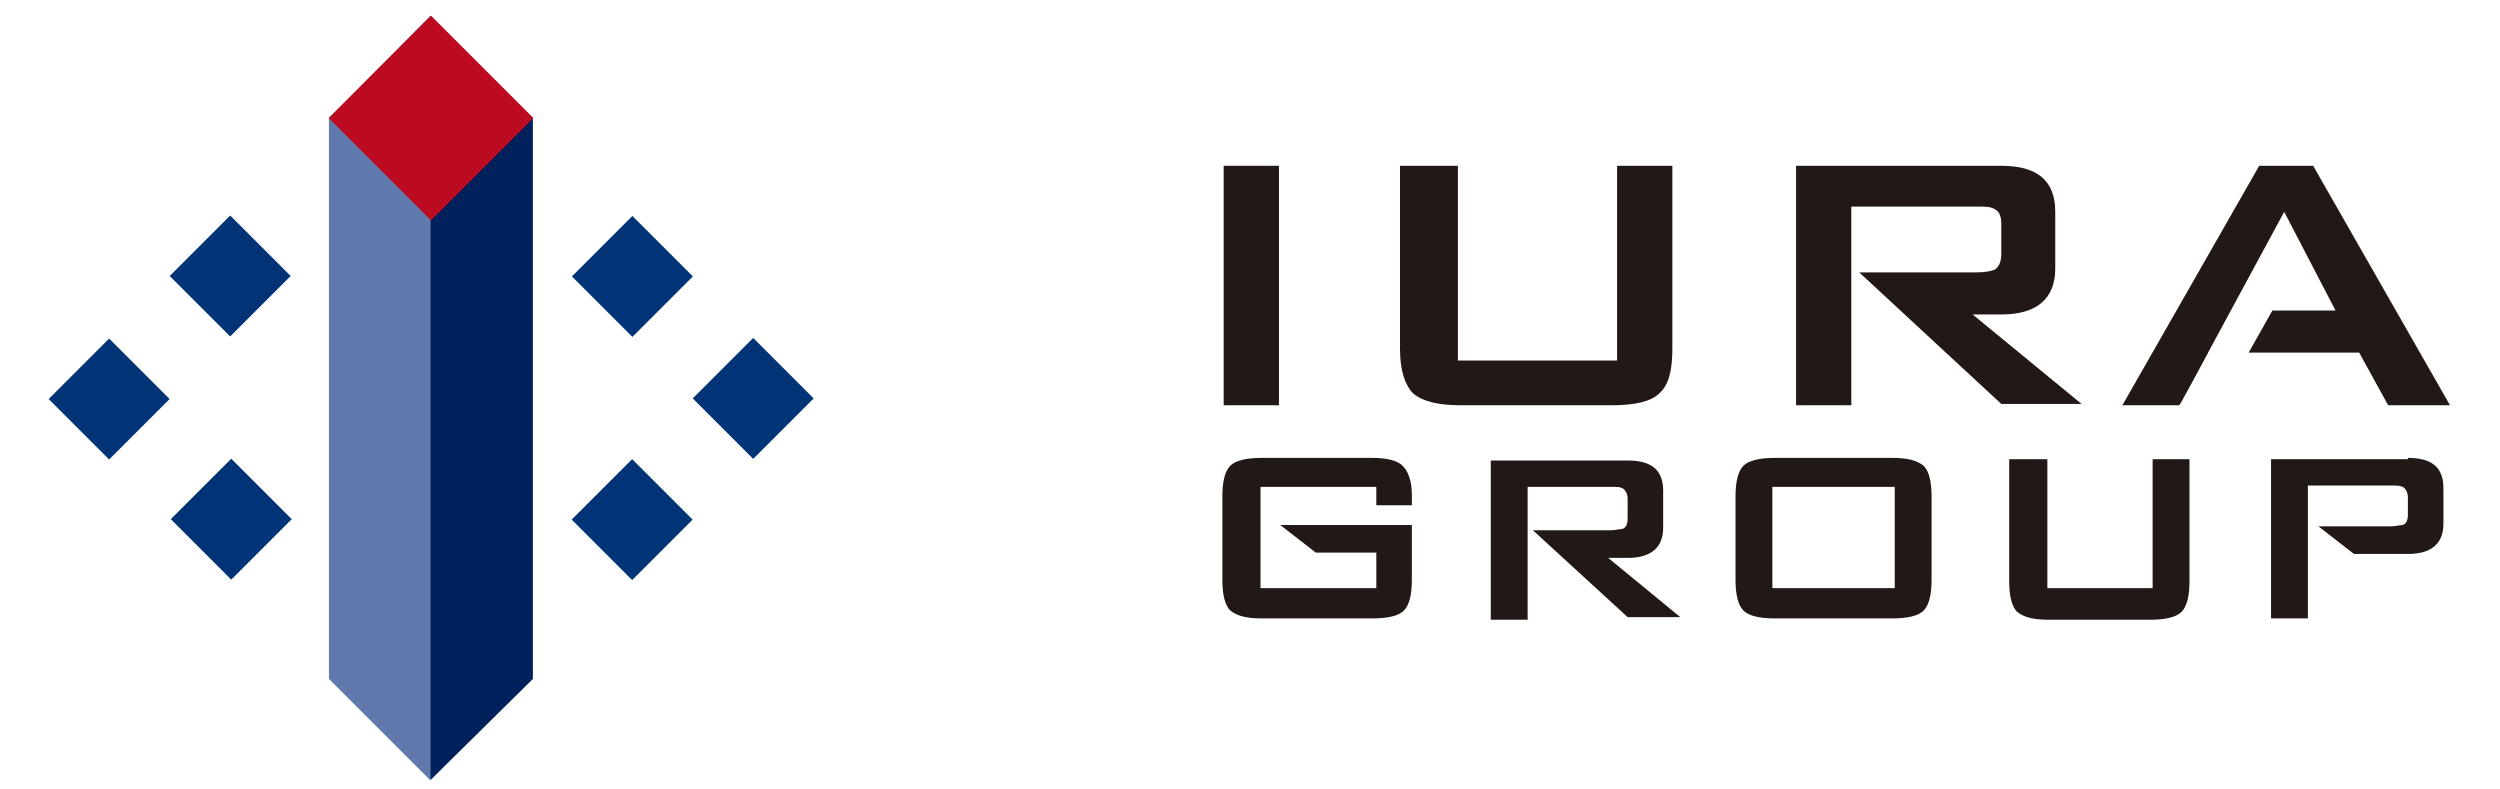
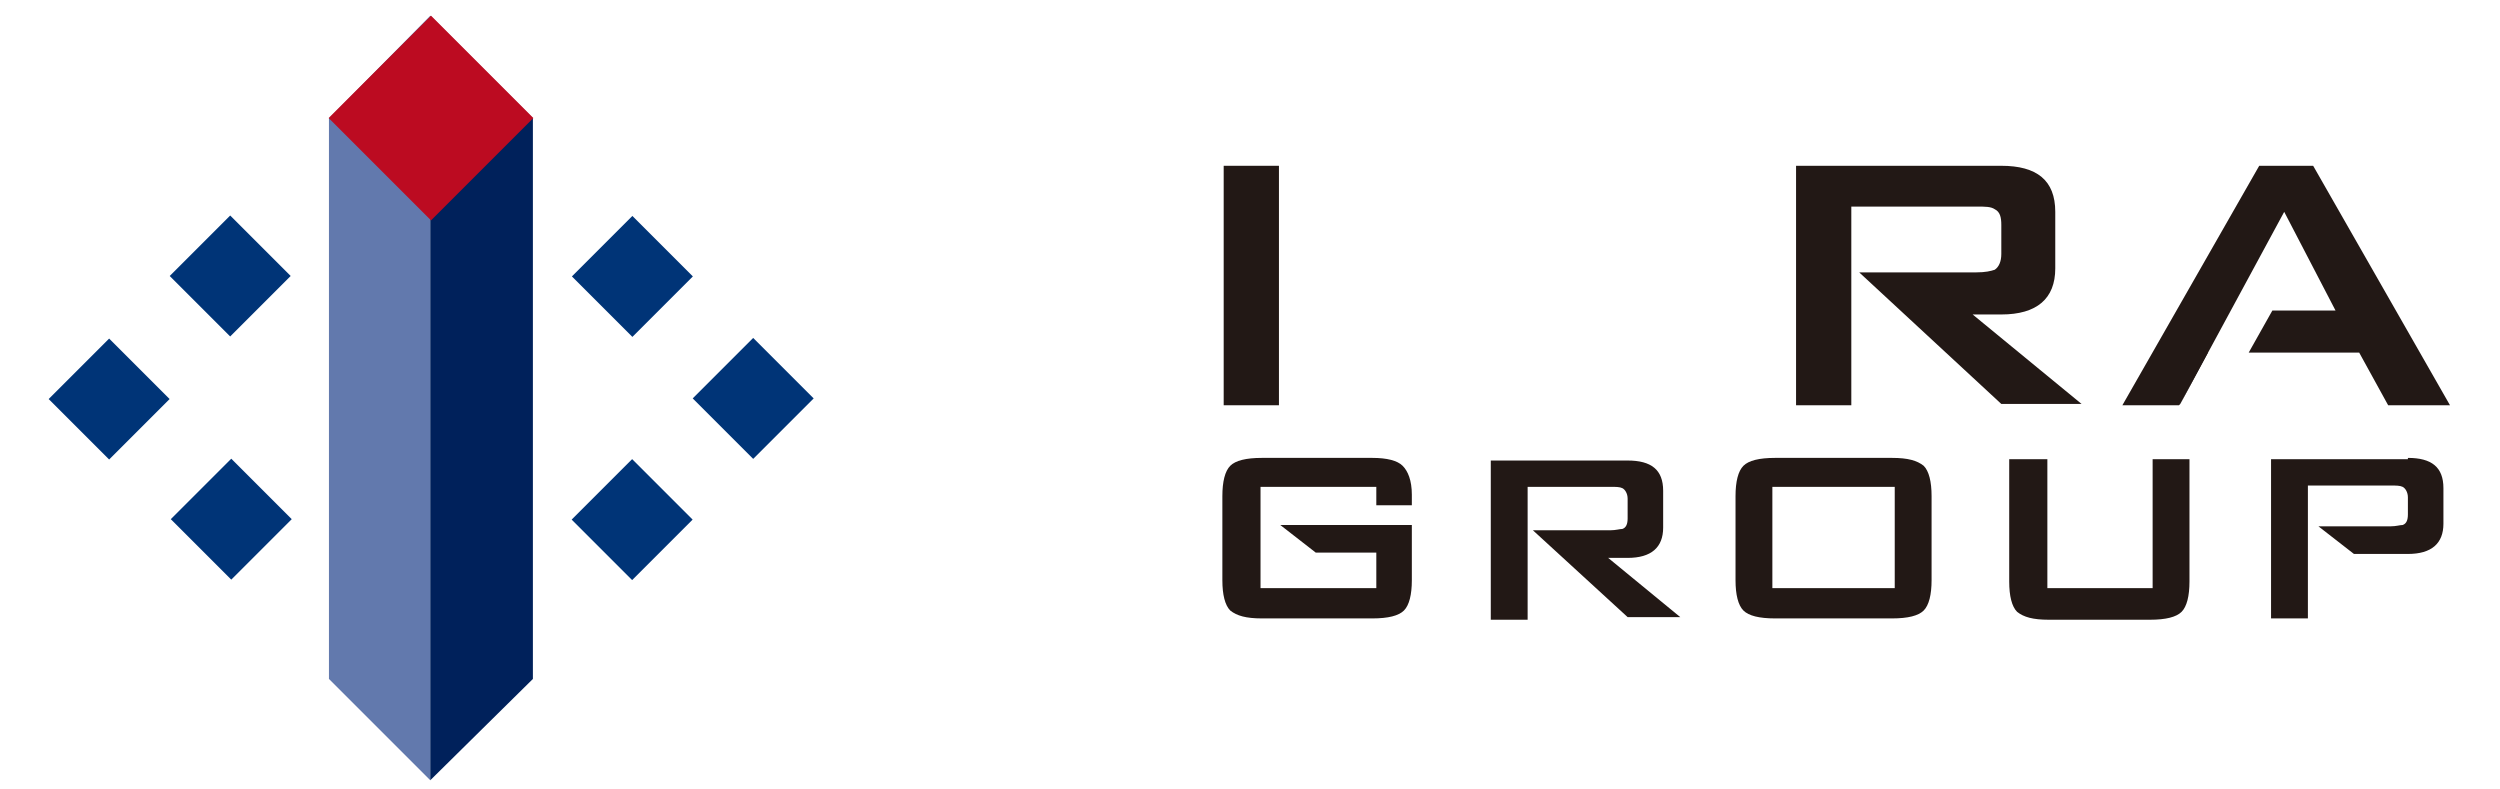
<svg xmlns="http://www.w3.org/2000/svg" id="_レイヤー_1" data-name="レイヤー_1" version="1.1" viewBox="0 0 190 60">
  <defs>
    <style>
      .st0 {
        fill: none;
      }

      .st1 {
        fill: #bc0b21;
      }

      .st2 {
        fill: #221815;
      }

      .st3 {
        fill: #00215b;
      }

      .st4 {
        fill: #6279ad;
      }

      .st5 {
        fill: #003477;
      }
    </style>
  </defs>
  <rect class="st2" x="93" y="12.6" width="4.2" height="18.2" />
-   <path class="st2" d="M110.8,12.6v14.8h12.1v-14.8h4.2v13.9c0,1.7-.3,2.8-1,3.4-.6.6-1.8.9-3.6.9h-11.5c-1.7,0-2.9-.3-3.6-.9-.6-.6-1-1.7-1-3.4v-13.9h4.2Z" />
  <path class="st2" d="M149.7,23.9h2.4c2.7,0,4.1-1.2,4.1-3.5v-4.3c0-2.4-1.4-3.5-4.1-3.5h-15.6v18.2h4.2v-15.1h9.5c.7,0,1.1,0,1.4.2.4.2.5.6.5,1.2v2.2c0,.6-.2,1-.5,1.2-.3.1-.7.2-1.4.2h-8.9l10.8,10h6.1l-8.4-6.9Z" />
  <polygon class="st2" points="167.7 26.8 165.7 30.7 167.8 26.8 167.7 26.8" />
  <polygon class="st2" points="175.8 12.6 171.7 12.6 161.3 30.8 165.6 30.8 165.6 30.8 165.6 30.8 165.7 30.7 173.6 16.1 177.5 23.6 172.7 23.6 170.9 26.8 179.3 26.8 181.5 30.8 186.2 30.8 175.8 12.6" />
  <polygon class="st2" points="165.6 30.8 165.6 30.8 165.7 30.7 165.6 30.8" />
  <path class="st2" d="M104.6,37h-8.8v7.7h8.8v-2.7h-4.6l-2.7-2.1h10v4.2c0,1.1-.2,1.9-.6,2.3-.4.4-1.2.6-2.4.6h-8.4c-1.2,0-1.9-.2-2.4-.6-.4-.4-.6-1.2-.6-2.3v-6.4c0-1.1.2-1.9.6-2.3.4-.4,1.2-.6,2.4-.6h8.4c1.1,0,1.9.2,2.3.6.4.4.7,1.1.7,2.2v.8h-2.7s0-1.4,0-1.4Z" />
  <path class="st2" d="M131.9,37.7c0-1.1.2-1.9.6-2.3.4-.4,1.2-.6,2.4-.6h8.9c1.2,0,1.9.2,2.4.6.4.4.6,1.2.6,2.3v6.4c0,1.1-.2,1.9-.6,2.3-.4.4-1.2.6-2.4.6h-8.9c-1.2,0-2-.2-2.4-.6-.4-.4-.6-1.2-.6-2.3v-6.4ZM134.7,44.7h9.3v-7.7h-9.3v7.7Z" />
  <path class="st2" d="M155.6,34.9v9.8h8v-9.8h2.8v9.3c0,1.1-.2,1.9-.6,2.3-.4.4-1.2.6-2.4.6h-7.7c-1.2,0-1.9-.2-2.4-.6-.4-.4-.6-1.2-.6-2.3v-9.3h2.8Z" />
  <path class="st2" d="M122.1,42.4h1.6c1.8,0,2.7-.8,2.7-2.3v-2.8c0-1.6-.9-2.3-2.7-2.3h-10.4v12.1h2.8v-10.1h6.3c.4,0,.7,0,.9.1.2.1.4.4.4.8v1.5c0,.4-.1.7-.4.8-.2,0-.5.1-.9.1h-5.9l7.2,6.6h4l-5.6-4.6Z" />
  <path class="st2" d="M183,34.9h-10.4v12.1h2.8v-10.1h6.3c.4,0,.7,0,.9.1.2.1.4.4.4.8v1.3c0,.4-.1.7-.4.8-.2,0-.5.1-.9.1h-5.5l2.7,2.1h4.1c1.8,0,2.7-.8,2.7-2.3v-2.7c0-1.6-.9-2.3-2.7-2.3" />
  <polygon class="st4" points="32.7 59.3 25 51.6 25 51.6 25 9 25 9 32.7 1.2 32.7 59.3" />
  <polygon class="st3" points="32.7 59.3 40.5 51.6 40.5 51.6 40.5 9 40.5 9 32.7 1.2 32.7 59.3" />
  <rect class="st1" x="27.3" y="3.5" width="11" height="11" transform="translate(3.2 25.8) rotate(-45)" />
  <rect class="st5" x="14.3" y="17.8" width="6.5" height="6.5" transform="translate(-9.8 18.5) rotate(-45)" />
  <rect class="st5" x="5" y="27.1" width="6.5" height="6.5" transform="translate(-19 14.7) rotate(-45)" />
  <rect class="st5" x="44.8" y="17.8" width="6.5" height="6.5" transform="translate(-.8 40.1) rotate(-45)" />
  <rect class="st5" x="14.3" y="36.3" width="6.5" height="6.5" transform="translate(-22.8 23.9) rotate(-45)" />
  <rect class="st5" x="54" y="27.1" width="6.5" height="6.5" transform="translate(-4.7 49.3) rotate(-45)" />
  <rect class="st5" x="44.8" y="36.3" width="6.5" height="6.5" transform="translate(-13.9 45.5) rotate(-45)" />
  <rect class="st0" width="190" height="60" />
</svg>